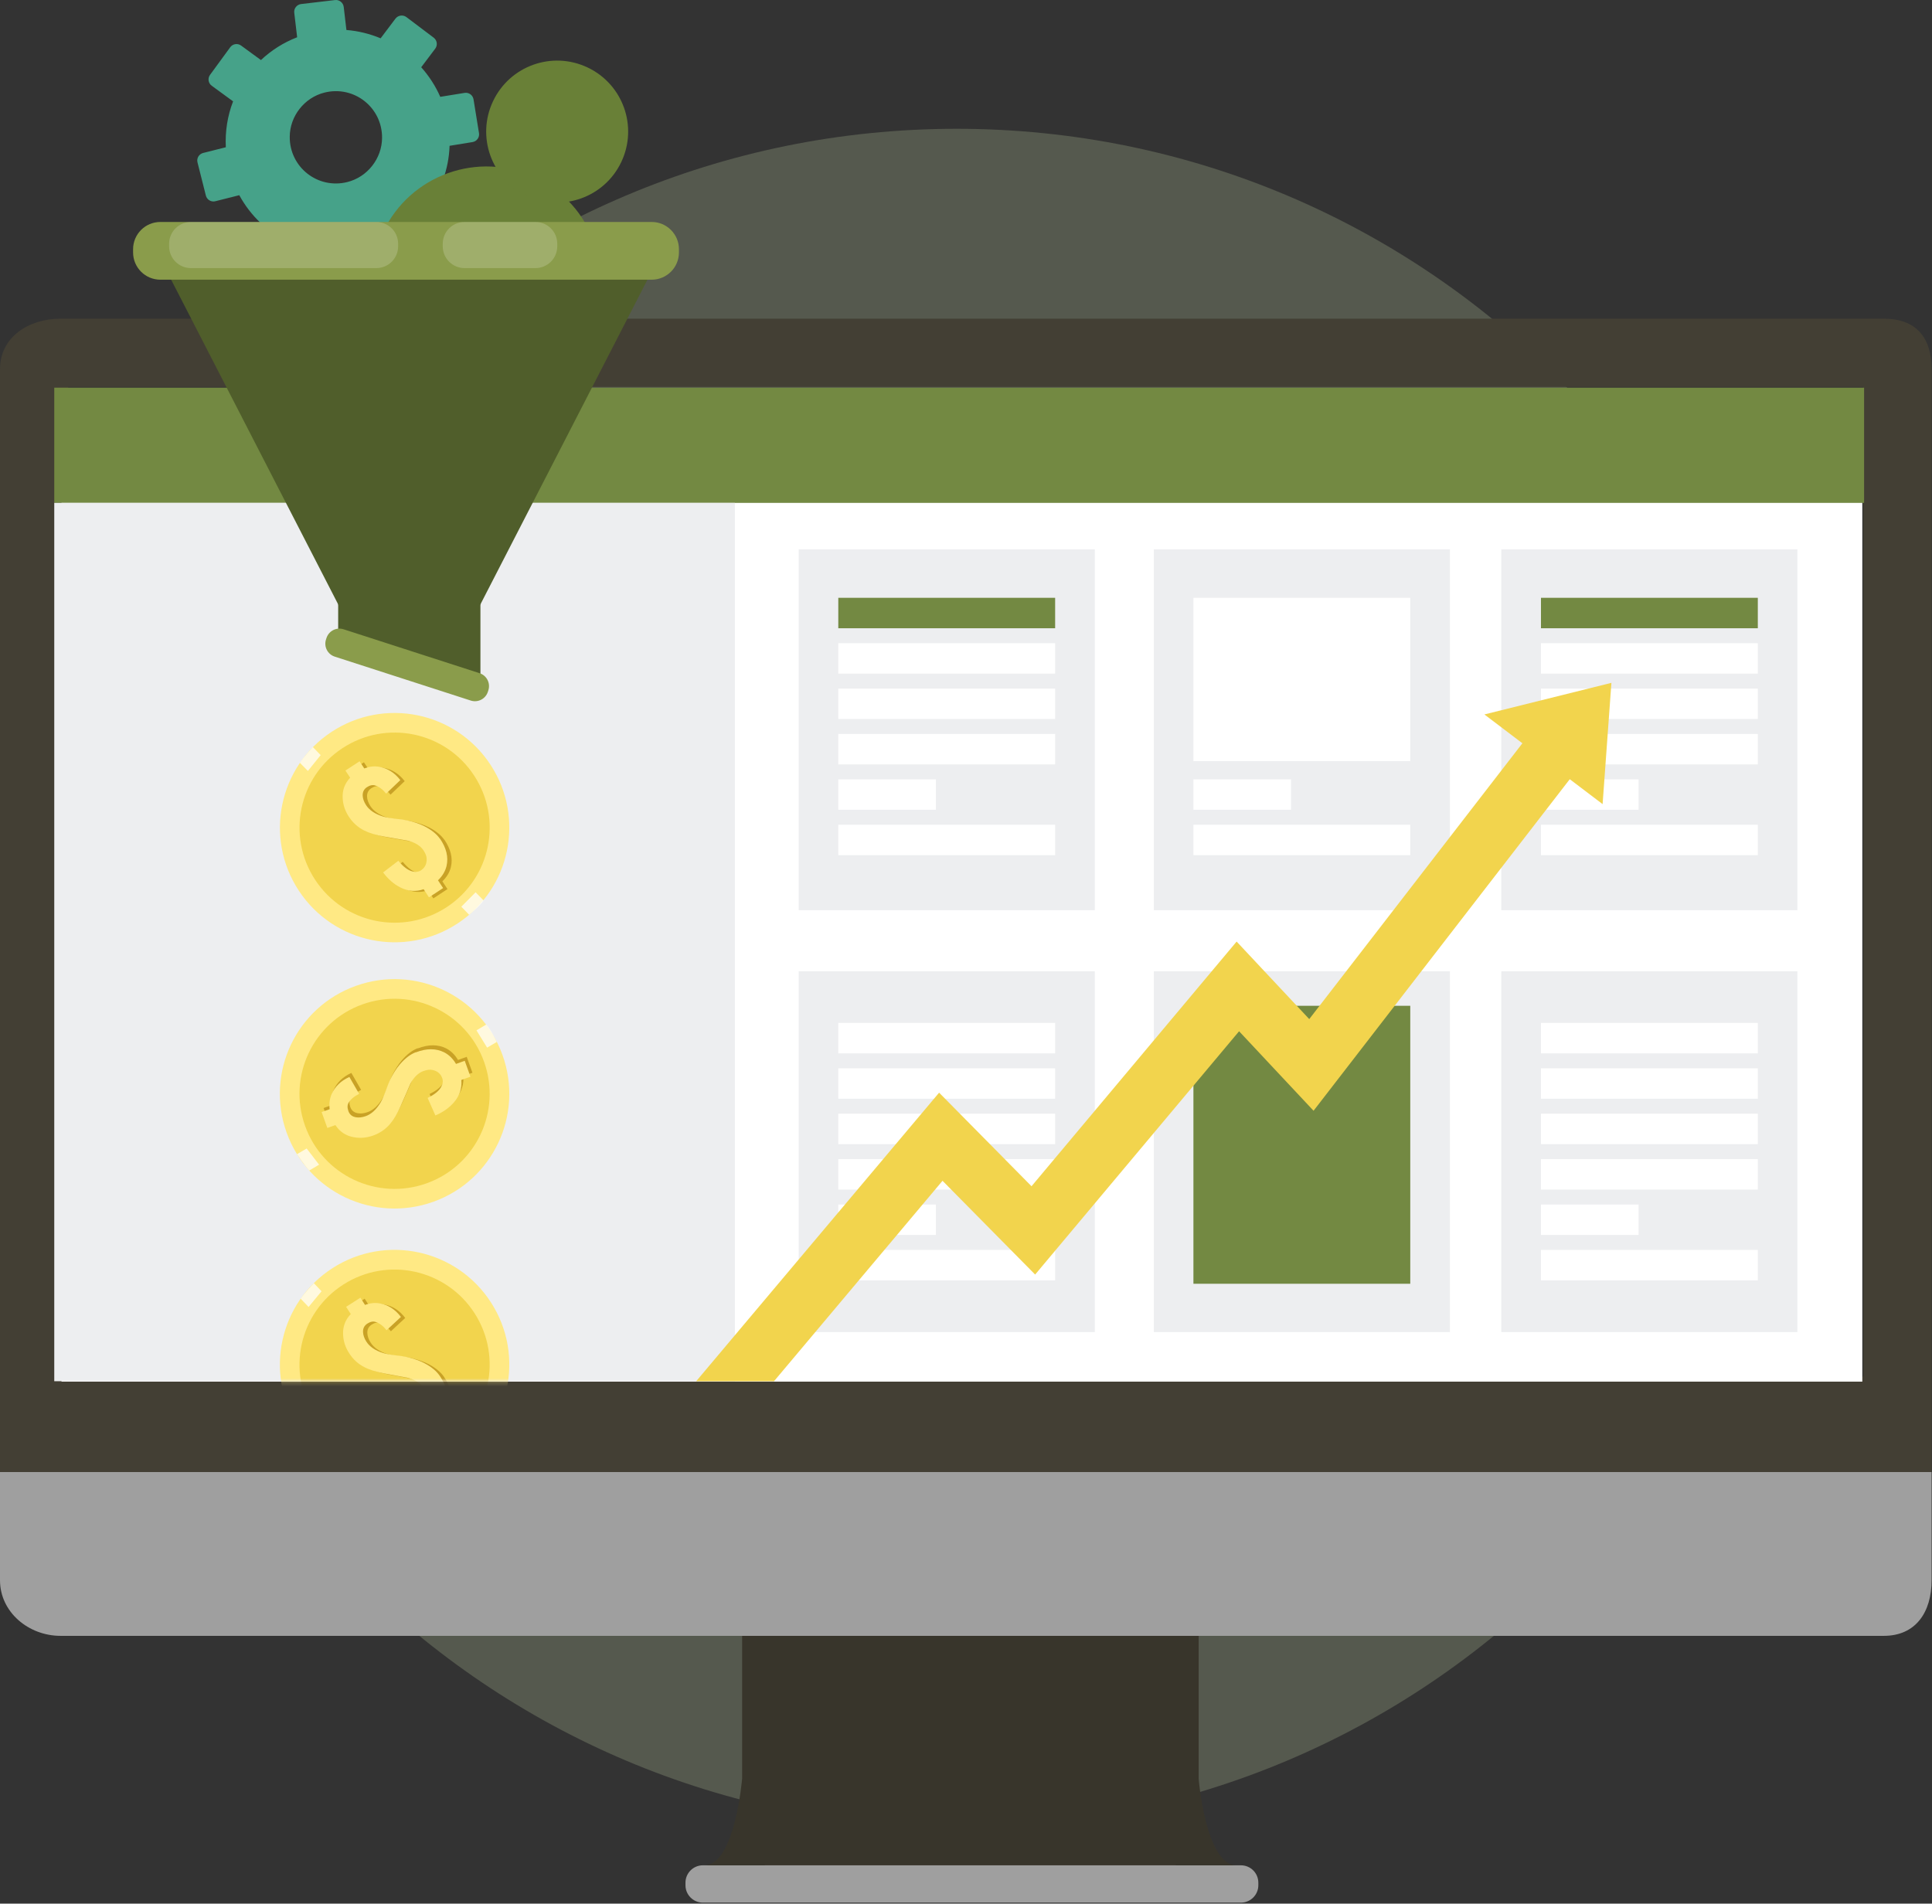
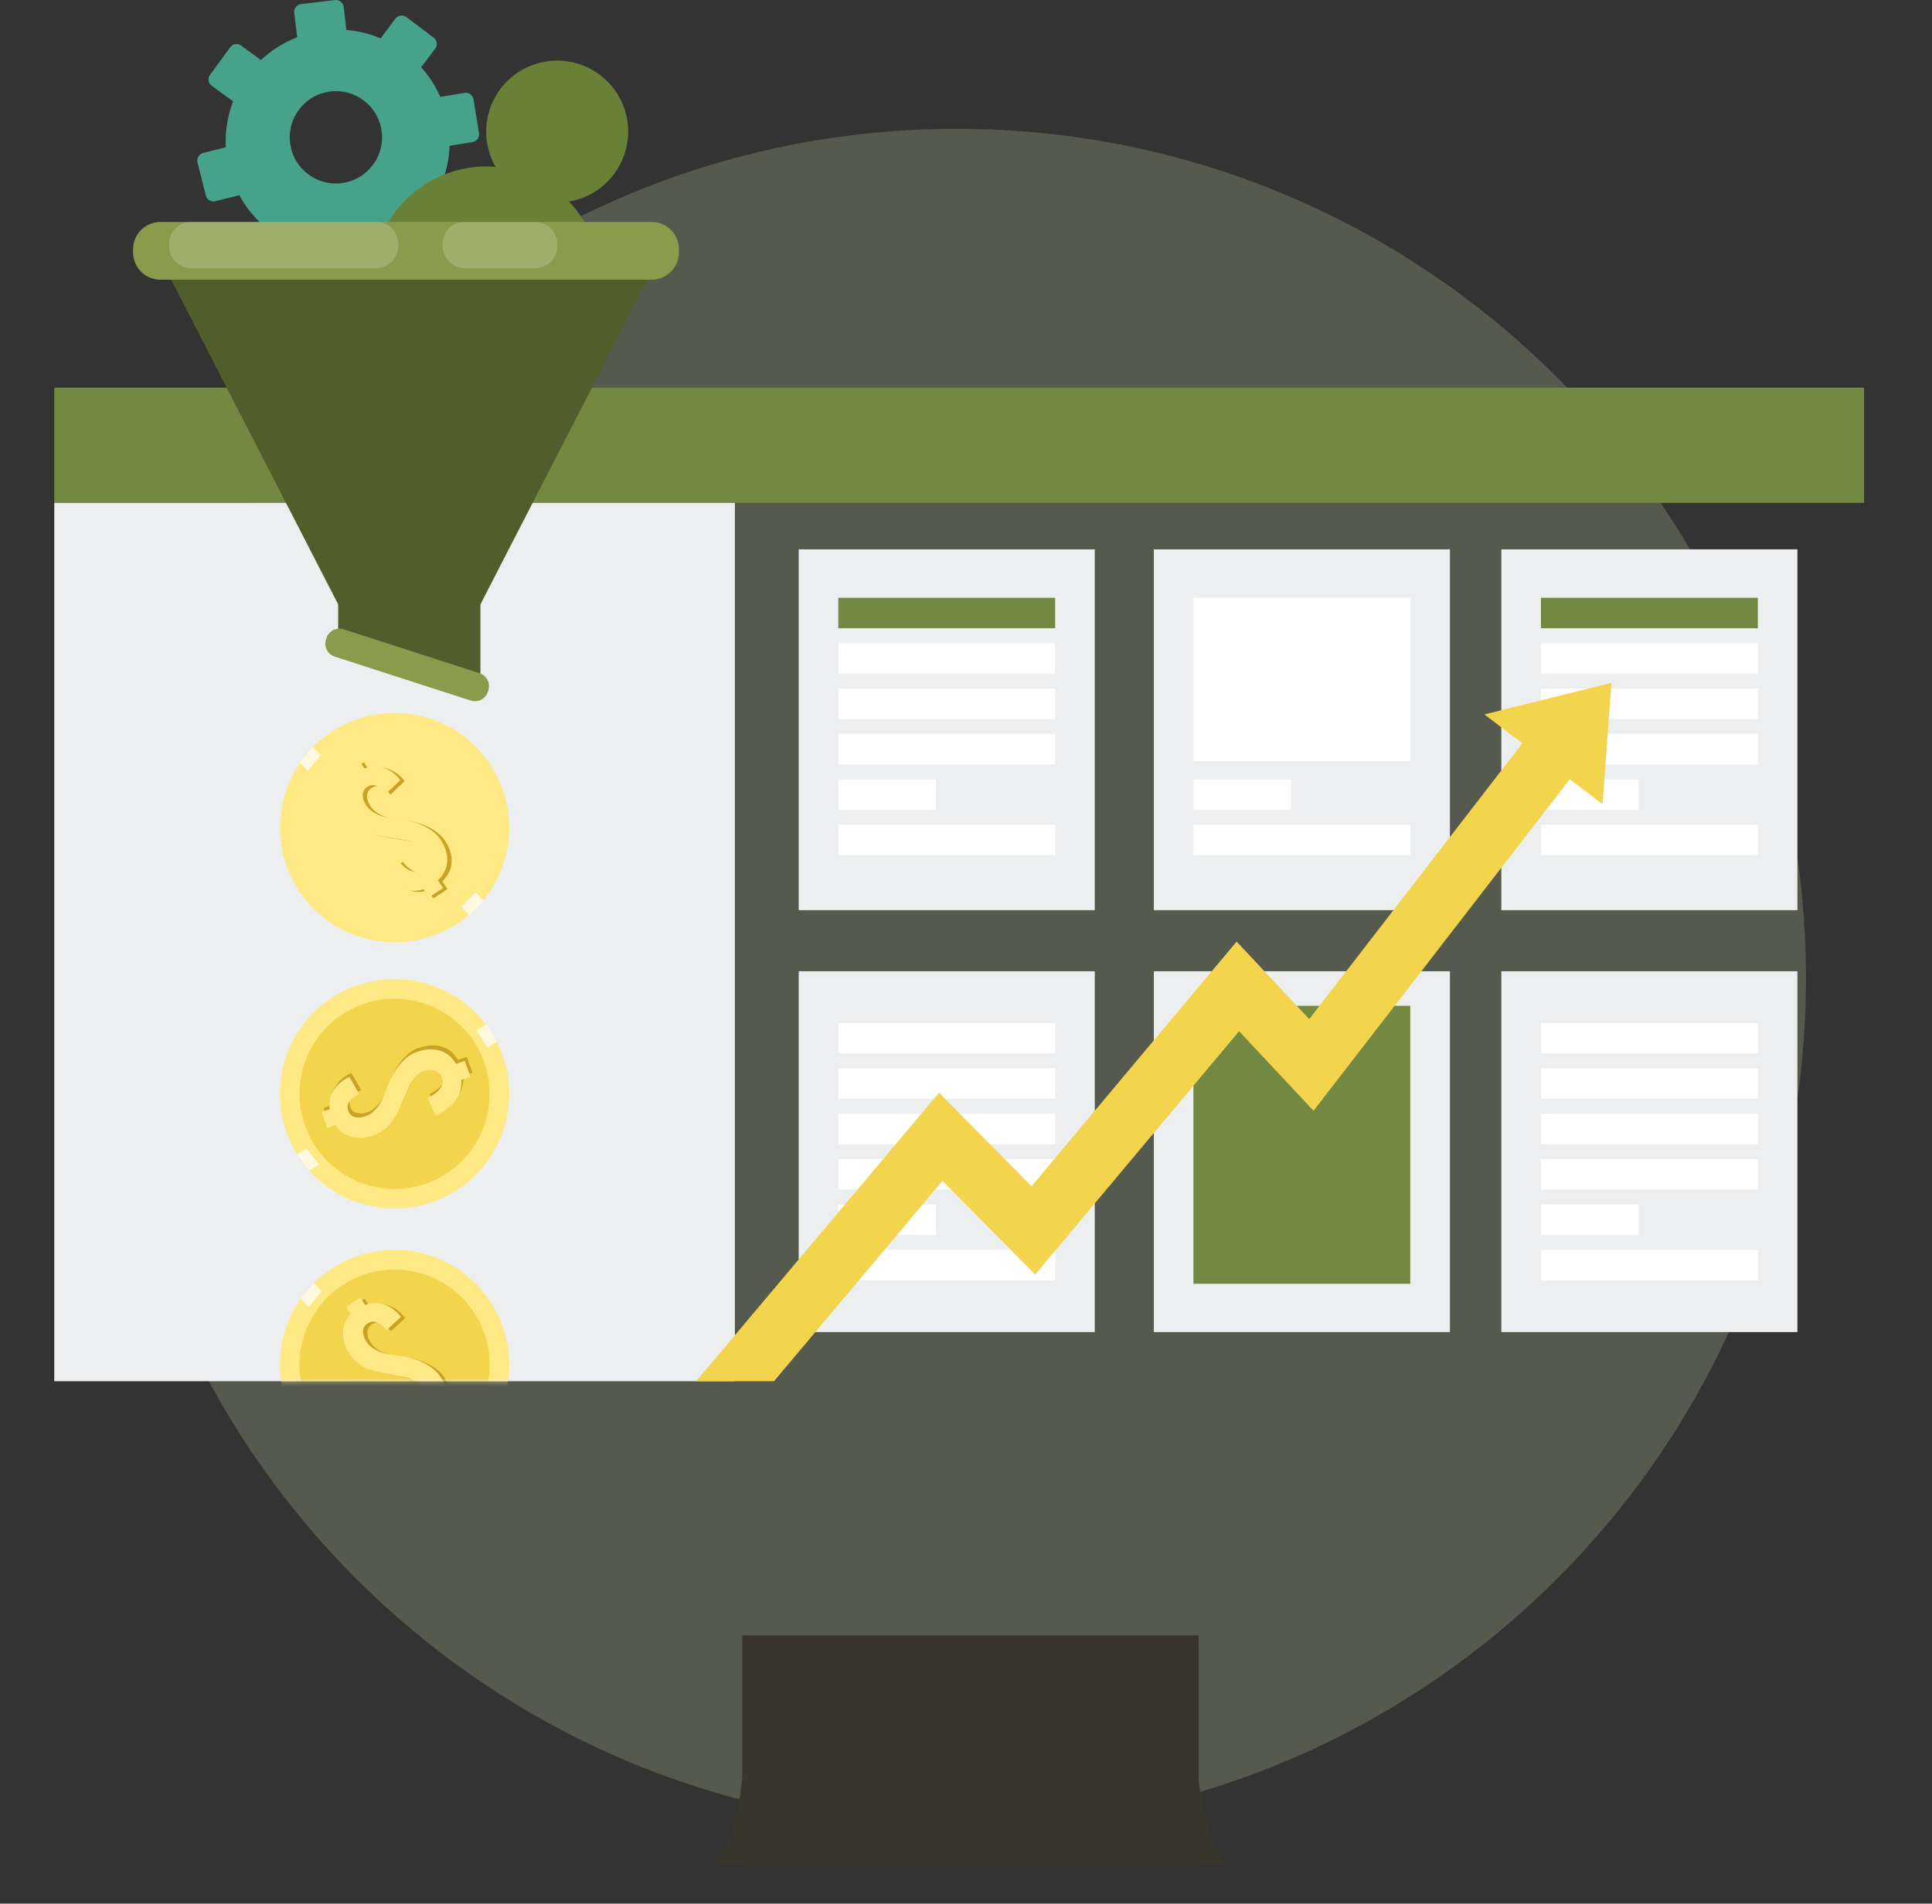
<svg xmlns="http://www.w3.org/2000/svg" width="480" height="473" viewBox="0 0 480 473" fill="none">
  <rect x="0" y="0" width="480" height="473" fill="#333333" stroke="none" />
  <g clip-path="url(#clip0_164_43)">
    <path opacity="0.38" d="M237.667 454.04C354.211 454.04 448.687 359.563 448.687 243.02C448.687 126.477 354.211 32 237.667 32C121.124 32 26.648 126.477 26.648 243.02C26.648 359.563 121.124 454.04 237.667 454.04Z" fill="#8D967A" />
    <path d="M111.673 36.233L117.399 35.3C118.461 35.123 119.181 34.131 119.004 33.069L117.647 24.687C117.47 23.625 116.478 22.905 115.415 23.082L109.383 24.061C108.191 21.346 106.585 18.879 104.649 16.707L108.132 12.091C108.781 11.229 108.604 10.013 107.754 9.364L100.978 4.252C100.116 3.603 98.9 3.78 98.251 4.63L94.567 9.518C91.9 8.408 89.043 7.688 86.068 7.452L85.395 1.714C85.265 0.652 84.297 -0.116 83.234 0.014L74.805 1.006C73.743 1.136 72.976 2.104 73.106 3.166L73.826 9.258C70.438 10.568 67.392 12.504 64.83 14.924L59.907 11.324C59.046 10.686 57.818 10.875 57.192 11.749L52.187 18.596C51.549 19.457 51.738 20.685 52.612 21.311L57.912 25.183C56.543 28.725 55.905 32.597 56.106 36.587L50.475 38.004C49.436 38.263 48.799 39.326 49.07 40.364L51.148 48.593C51.408 49.632 52.47 50.269 53.509 49.998L59.447 48.498C60.864 51.096 62.658 53.433 64.783 55.428L60.687 61.98L71.181 68.555L75.467 61.708C78.205 62.582 81.109 63.054 84.108 63.031L85.678 70.598L97.802 68.083L96.161 60.174C98.817 58.875 101.214 57.163 103.291 55.145L109.666 59.536L116.69 49.337L110.032 44.756C111.024 42.053 111.602 39.172 111.697 36.185L111.673 36.233ZM86.268 45.24C78.926 47.058 71.925 41.533 71.984 33.978C72.019 28.831 75.632 24.239 80.637 22.999C87.98 21.181 94.981 26.706 94.922 34.261C94.886 39.408 91.274 44.001 86.268 45.24Z" fill="#46A289" />
    <path d="M146.561 81.946C153.278 67.756 147.222 50.816 133.032 44.099C118.842 37.381 101.901 43.437 95.184 57.627L146.561 81.946Z" fill="#698037" />
    <path d="M154.364 40.239C150.197 49.046 139.69 52.8 130.883 48.633C122.077 44.465 118.323 33.959 122.49 25.152C126.657 16.345 137.164 12.591 145.97 16.758C154.777 20.926 158.531 31.432 154.364 40.239Z" fill="#698037" />
    <path d="M297.808 406.326H184.379V463.93H297.808V406.326Z" fill="#38352B" />
-     <path d="M468.027 79.181H15.041C7.105 79.181 0 83.794 0 91.713V365.763H479.898V91.713C479.898 83.777 475.963 79.181 468.027 79.181ZM462.94 342.023H16.957V96.139H462.94V342.023Z" fill="#433F34" />
-     <path d="M0 392.641C0 400.577 7.105 406.461 15.041 406.461H468.027C475.963 406.461 479.898 400.577 479.898 392.641V365.763H0V392.641Z" fill="#9F9F9F" />
-     <path d="M462.686 97.089H15.279V343.295H462.686V97.089Z" fill="white" />
-     <path d="M308.305 463.472H174.629C172.24 463.472 170.304 465.408 170.304 467.796V468.424C170.304 470.812 172.24 472.748 174.629 472.748H308.305C310.693 472.748 312.629 470.812 312.629 468.424V467.796C312.629 465.408 310.693 463.472 308.305 463.472Z" fill="#9F9F9F" />
    <path d="M184.379 441.92C184.379 441.92 182.615 463.473 174.951 463.473H190.043L184.379 441.92Z" fill="#38352B" />
    <path d="M297.791 441.92C297.791 441.92 299.554 463.473 307.219 463.473H292.127L297.791 441.92Z" fill="#38352B" />
    <path d="M463.127 96.326H13.481V124.95H463.127V96.326Z" fill="#738942" />
    <path d="M182.582 124.95H13.481V343.193H182.582V124.95Z" fill="#EDEEF0" />
    <path d="M271.998 136.498H198.437V226.152H271.998V136.498Z" fill="#EDEEF0" />
    <path d="M360.228 136.498H286.667V226.152H360.228V136.498Z" fill="#EDEEF0" />
    <path d="M446.559 136.498H372.997V226.152H446.559V136.498Z" fill="#EDEEF0" />
    <path d="M271.998 241.329H198.437V330.984H271.998V241.329Z" fill="#EDEEF0" />
    <path d="M360.228 241.329H286.667V330.984H360.228V241.329Z" fill="#EDEEF0" />
    <path d="M446.559 241.329H372.997V330.984H446.559V241.329Z" fill="#EDEEF0" />
    <path d="M350.376 148.538H296.502V189.117H350.376V148.538Z" fill="white" />
    <path d="M350.376 249.909H296.502V318.977H350.376V249.909Z" fill="#738942" />
    <path d="M262.146 148.538H208.272V156.101H262.146V148.538Z" fill="#738942" />
    <path d="M262.146 159.815H208.272V167.378H262.146V159.815Z" fill="white" />
    <path d="M262.146 171.092H208.272V178.655H262.146V171.092Z" fill="white" />
    <path d="M262.146 182.368H208.272V189.931H262.146V182.368Z" fill="white" />
    <path d="M232.521 193.645H208.272V201.208H232.521V193.645Z" fill="white" />
    <path d="M262.146 204.921H208.272V212.484H262.146V204.921Z" fill="white" />
-     <path d="M262.146 254.166H208.272V261.729H262.146V254.166Z" fill="white" />
+     <path d="M262.146 254.166H208.272V261.729H262.146V254.166" fill="white" />
    <path d="M262.146 265.442H208.272V273.005H262.146V265.442Z" fill="white" />
    <path d="M262.146 276.719H208.272V284.282H262.146V276.719Z" fill="white" />
    <path d="M262.146 288.012H208.272V295.575H262.146V288.012Z" fill="white" />
    <path d="M232.521 299.289H208.272V306.852H232.521V299.289Z" fill="white" />
    <path d="M262.146 310.567H208.272V318.13H262.146V310.567Z" fill="white" />
    <path d="M436.724 254.166H382.85V261.729H436.724V254.166Z" fill="white" />
    <path d="M436.724 265.442H382.85V273.005H436.724V265.442Z" fill="white" />
    <path d="M436.724 276.719H382.85V284.282H436.724V276.719Z" fill="white" />
    <path d="M436.724 288.012H382.85V295.575H436.724V288.012Z" fill="white" />
    <path d="M407.099 299.289H382.85V306.852H407.099V299.289Z" fill="white" />
    <path d="M436.724 310.567H382.85V318.13H436.724V310.567Z" fill="white" />
    <path d="M436.724 148.538H382.85V156.101H436.724V148.538Z" fill="#738942" />
    <path d="M436.724 159.815H382.85V167.378H436.724V159.815Z" fill="white" />
    <path d="M436.724 171.092H382.85V178.655H436.724V171.092Z" fill="white" />
    <path d="M436.724 182.368H382.85V189.931H436.724V182.368Z" fill="white" />
    <path d="M407.099 193.645H382.85V201.208H407.099V193.645Z" fill="white" />
    <path d="M436.724 204.921H382.85V212.484H436.724V204.921Z" fill="white" />
    <path d="M320.751 193.644H296.502V201.207H320.751V193.644Z" fill="white" />
    <path d="M350.376 204.921H296.502V212.484H350.376V204.921Z" fill="white" />
    <path d="M121.84 189.982C130.488 203.124 126.842 220.794 113.7 229.442C100.558 238.091 82.888 234.445 74.24 221.303C65.591 208.161 69.237 190.491 82.379 181.843C95.522 173.194 113.191 176.84 121.84 189.982Z" fill="#FFE984" />
-     <path d="M117.77 192.662C124.943 203.566 121.924 218.2 111.021 225.373C100.117 232.546 85.483 229.528 78.309 218.624C71.136 207.72 74.155 193.086 85.059 185.913C95.962 178.74 110.597 181.758 117.77 192.662Z" fill="#F2D44D" />
    <path d="M110.376 208.603C111.987 210.943 112.547 213.215 112.021 215.454C111.699 216.776 110.987 217.946 109.901 218.981L111.173 220.914L107.663 223.22L106.34 221.202C104.407 221.864 102.491 221.728 100.592 220.778C98.964 219.964 97.522 218.71 96.267 217.031L100.049 214.131C101.287 215.64 102.474 216.522 103.576 216.776C104.424 216.997 105.17 216.878 105.798 216.42C106.679 215.793 107.12 214.877 107.086 213.656C107.086 213.046 106.832 212.35 106.306 211.553C105.56 210.434 104.305 209.637 102.525 209.162C101.185 208.942 99.184 208.586 96.522 208.111C94.453 207.738 92.791 207.229 91.553 206.602C90.01 205.822 88.755 204.686 87.772 203.21C86.839 201.786 86.314 200.277 86.229 198.666C86.093 196.682 86.704 194.952 88.077 193.494L86.907 191.713L90.417 189.407L91.587 191.188C92.859 190.713 94.097 190.56 95.284 190.781C97.353 191.137 99.116 192.239 100.541 194.087L97.031 197.445C96.183 196.41 95.284 195.732 94.317 195.427C93.673 195.223 92.995 195.359 92.266 195.834C91.502 196.326 91.146 197.055 91.197 197.987C91.231 198.734 91.519 199.514 92.045 200.328C92.876 201.582 94.267 202.515 96.217 203.126C96.912 203.329 97.912 203.516 99.184 203.668C100.676 203.821 101.677 203.957 102.22 204.092C103.932 204.465 105.391 204.974 106.561 205.567C108.307 206.466 109.579 207.501 110.393 208.671L110.376 208.603Z" fill="#C9A226" />
    <path d="M109.291 208.348C110.902 210.688 111.462 212.96 110.936 215.199C110.614 216.522 109.901 217.692 108.816 218.726L110.088 220.659L106.578 222.965L105.255 220.947C103.322 221.609 101.406 221.473 99.507 220.523C97.879 219.71 96.437 218.455 95.182 216.776L98.964 213.876C100.202 215.385 101.389 216.267 102.491 216.521C103.339 216.742 104.085 216.623 104.712 216.165C105.594 215.538 106.035 214.622 106.001 213.401C106.001 212.791 105.747 212.096 105.221 211.299C104.475 210.179 103.22 209.382 101.44 208.908C100.1 208.687 98.099 208.331 95.437 207.856C93.368 207.483 91.706 206.974 90.468 206.347C88.925 205.567 87.67 204.431 86.687 202.955C85.754 201.531 85.228 200.022 85.144 198.411C85.008 196.427 85.618 194.697 86.992 193.239L85.822 191.458L89.332 189.152L90.502 190.933C91.774 190.458 93.012 190.305 94.199 190.526C96.268 190.882 98.031 191.984 99.456 193.832L95.945 197.19C95.097 196.156 94.199 195.477 93.232 195.172C92.588 194.969 91.909 195.104 91.18 195.579C90.417 196.071 90.061 196.8 90.112 197.733C90.146 198.479 90.434 199.259 90.96 200.073C91.791 201.328 93.181 202.26 95.132 202.871C95.827 203.074 96.827 203.261 98.099 203.413C99.591 203.566 100.592 203.702 101.134 203.837C102.847 204.21 104.305 204.719 105.476 205.313C107.222 206.211 108.494 207.246 109.308 208.416L109.291 208.348Z" fill="#FFE984" />
    <path opacity="0.74" d="M74.511 189.541L76.495 191.559L79.666 187.625L77.733 185.624C77.733 185.624 75.427 188.083 74.511 189.541Z" fill="white" />
    <path opacity="0.74" d="M120.144 223.728L118.16 221.71L114.616 225.288L116.549 227.289C116.549 227.289 119.228 225.186 120.144 223.745V223.728Z" fill="white" />
    <path d="M88.416 244.958C103.237 239.65 119.55 247.349 124.858 262.17C130.166 276.991 122.467 293.304 107.646 298.611C92.825 303.919 76.512 296.22 71.204 281.4C65.897 266.579 73.595 250.266 88.416 244.958Z" fill="#FFE984" />
    <path d="M90.061 249.554C102.338 245.145 115.871 251.538 120.263 263.815C124.672 276.092 118.279 289.624 106.001 294.016C93.724 298.425 80.192 292.032 75.8 279.755C71.391 267.478 77.784 253.946 90.061 249.554Z" fill="#F2D44D" />
    <path d="M103.814 260.492C106.459 259.474 108.799 259.474 110.851 260.492C112.055 261.119 113.038 262.086 113.785 263.374L115.955 262.594L117.38 266.545L115.107 267.359C115.294 269.394 114.7 271.226 113.327 272.854C112.157 274.244 110.597 275.346 108.663 276.177L106.73 271.819C108.494 270.971 109.63 270.022 110.139 269.004C110.546 268.224 110.614 267.478 110.308 266.766C109.901 265.748 109.121 265.121 107.917 264.85C107.324 264.714 106.595 264.799 105.696 265.121C104.424 265.579 103.356 266.613 102.474 268.224C101.931 269.479 101.134 271.344 100.032 273.82C99.184 275.736 98.302 277.229 97.387 278.28C96.267 279.603 94.86 280.552 93.198 281.146C91.604 281.722 90.01 281.858 88.416 281.57C86.449 281.231 84.923 280.23 83.821 278.551L81.82 279.264L80.395 275.312L82.396 274.6C82.227 273.244 82.396 272.023 82.854 270.92C83.685 268.987 85.177 267.546 87.297 266.596L89.722 270.802C88.518 271.378 87.653 272.107 87.11 272.955C86.754 273.532 86.737 274.227 87.026 275.058C87.331 275.923 87.941 276.432 88.857 276.601C89.603 276.737 90.417 276.652 91.333 276.33C92.757 275.821 93.978 274.685 95.03 272.938C95.403 272.311 95.81 271.378 96.251 270.191C96.759 268.784 97.132 267.834 97.37 267.325C98.15 265.748 98.964 264.46 99.829 263.459C101.117 261.967 102.423 260.966 103.746 260.458L103.814 260.492Z" fill="#C9A226" />
    <path d="M103.322 261.475C105.967 260.457 108.307 260.457 110.359 261.475C111.563 262.102 112.547 263.069 113.293 264.357L115.463 263.577L116.888 267.528L114.616 268.342C114.802 270.377 114.209 272.209 112.835 273.837C111.665 275.227 110.105 276.329 108.172 277.16L106.239 272.802C108.002 271.954 109.138 271.005 109.647 269.987C110.054 269.207 110.122 268.461 109.817 267.749C109.41 266.731 108.63 266.104 107.426 265.85C106.832 265.714 106.103 265.799 105.204 266.121C103.932 266.579 102.864 267.613 101.982 269.224C101.44 270.479 100.643 272.344 99.54 274.82C98.692 276.736 97.811 278.229 96.895 279.28C95.776 280.603 94.368 281.552 92.707 282.146C91.112 282.722 89.519 282.858 87.924 282.57C85.957 282.231 84.431 281.23 83.329 279.551L81.328 280.263L79.904 276.312L81.905 275.6C81.735 274.243 81.905 273.023 82.362 271.92C83.193 269.987 84.686 268.546 86.805 267.596L89.23 271.802C88.026 272.378 87.161 273.107 86.636 273.955C86.28 274.532 86.263 275.227 86.551 276.058C86.856 276.923 87.467 277.432 88.382 277.601C89.129 277.737 89.942 277.652 90.858 277.33C92.283 276.821 93.504 275.685 94.555 273.938C94.928 273.311 95.335 272.378 95.776 271.191C96.268 269.784 96.658 268.834 96.895 268.325C97.675 266.748 98.489 265.46 99.354 264.459C100.643 262.967 101.948 261.966 103.271 261.458L103.322 261.475Z" fill="#FFE984" />
    <path opacity="0.74" d="M76.834 290.844L79.276 289.386L76.19 285.367L73.799 286.774C73.799 286.774 75.647 289.589 76.834 290.827V290.844Z" fill="white" />
    <path opacity="0.74" d="M120.822 254.556L118.38 256.014L121.026 260.305L123.417 258.897C123.417 258.897 121.992 255.811 120.822 254.573V254.556Z" fill="white" />
    <path d="M103.755 63.912H41.6C40.715 63.912 40.137 64.856 40.538 65.647L83.887 149.913C83.969 150.078 84.017 150.267 84.017 150.456V162.273C84.017 162.792 84.359 163.253 84.855 163.406L117.827 173.523C118.594 173.759 119.361 173.181 119.361 172.39V150.456C119.361 150.267 119.409 150.078 119.491 149.913L162.84 65.647C163.253 64.856 162.675 63.912 161.777 63.912H103.731H103.755Z" fill="#505E2B" />
    <path d="M161.907 55.153H39.841C36.099 55.153 33.065 58.187 33.065 61.929V62.72C33.065 66.463 36.099 69.496 39.841 69.496H161.907C165.65 69.496 168.683 66.463 168.683 62.72V61.929C168.683 58.187 165.65 55.153 161.907 55.153Z" fill="#8A9C4B" />
    <path opacity="0.18" d="M93.496 55.153H47.432C44.44 55.153 42.014 57.579 42.014 60.572V61.197C42.014 64.19 44.44 66.616 47.432 66.616H93.496C96.489 66.616 98.915 64.19 98.915 61.197V60.572C98.915 57.579 96.489 55.153 93.496 55.153Z" fill="white" />
    <path opacity="0.18" d="M133.032 55.153H115.418C112.426 55.153 110 57.579 110 60.572V61.197C110 64.19 112.426 66.616 115.418 66.616H133.032C136.024 66.616 138.45 64.19 138.45 61.197V60.572C138.45 57.579 136.024 55.153 133.032 55.153Z" fill="white" />
    <path d="M85.362 156.357L119.153 167.271C120.928 167.845 121.902 169.747 121.329 171.522L121.209 171.893C120.636 173.668 118.733 174.641 116.958 174.068L83.167 163.153C81.392 162.58 80.419 160.678 80.992 158.903L81.112 158.532C81.685 156.757 83.587 155.784 85.362 156.357Z" fill="#8A9C4B" />
    <mask id="mask0_164_43" style="mask-type:luminance" maskUnits="userSpaceOnUse" x="50" y="303" width="86" height="41">
      <path d="M54.094 343.175H135.847L131.997 310.566L90.943 303.071L50.635 315.433L54.094 343.175Z" fill="white" />
    </mask>
    <g mask="url(#mask0_164_43)">
      <path d="M122.009 323.658C130.522 336.902 126.673 354.521 113.429 363.033C100.185 371.546 82.566 367.696 74.053 354.453C65.558 341.209 69.39 323.59 82.634 315.077C95.878 306.565 113.497 310.414 122.009 323.658Z" fill="#FFE984" />
      <path d="M117.906 326.303C124.96 337.274 121.772 351.892 110.8 358.946C99.829 366 85.212 362.812 78.157 351.841C71.103 340.869 74.291 326.252 85.262 319.198C96.234 312.143 110.851 315.331 117.906 326.303Z" fill="#F2D44D" />
      <path d="M110.342 342.158C111.936 344.515 112.462 346.788 111.903 349.026C111.563 350.349 110.851 351.519 109.749 352.536L111.004 354.486L107.46 356.759L106.154 354.724C104.221 355.368 102.305 355.199 100.405 354.232C98.794 353.401 97.353 352.129 96.115 350.434L99.93 347.568C101.151 349.094 102.322 349.993 103.441 350.247C104.289 350.468 105.035 350.366 105.662 349.908C106.561 349.297 107.002 348.382 106.985 347.161C106.985 346.55 106.731 345.855 106.222 345.058C105.493 343.922 104.238 343.108 102.474 342.616C101.135 342.379 99.133 342.006 96.488 341.497C94.419 341.09 92.775 340.581 91.537 339.92C89.993 339.123 88.756 337.97 87.806 336.478C86.89 335.053 86.382 333.527 86.314 331.916C86.195 329.932 86.839 328.202 88.213 326.761L87.06 324.963L90.604 322.691L91.757 324.489C93.046 324.014 94.267 323.895 95.454 324.116C97.523 324.489 99.269 325.608 100.677 327.473L97.116 330.78C96.285 329.729 95.386 329.05 94.419 328.728C93.775 328.508 93.097 328.643 92.351 329.118C91.588 329.61 91.214 330.322 91.265 331.255C91.299 332.001 91.57 332.798 92.079 333.595C92.893 334.867 94.267 335.816 96.217 336.427C96.912 336.647 97.896 336.834 99.168 336.986C100.643 337.156 101.66 337.309 102.203 337.444C103.916 337.851 105.357 338.36 106.527 338.97C108.257 339.903 109.529 340.937 110.326 342.124L110.342 342.158Z" fill="#C9A226" />
      <path d="M109.274 341.887C110.868 344.244 111.394 346.516 110.834 348.754C110.495 350.077 109.783 351.247 108.681 352.265L109.935 354.215L106.391 356.487L105.086 354.452C103.152 355.096 101.236 354.927 99.337 353.96C97.726 353.129 96.285 351.858 95.047 350.162L98.862 347.296C100.083 348.822 101.253 349.721 102.372 349.975C103.22 350.196 103.966 350.094 104.594 349.636C105.493 349.026 105.933 348.11 105.917 346.889C105.917 346.279 105.662 345.583 105.153 344.786C104.424 343.65 103.169 342.836 101.406 342.361C100.066 342.124 98.065 341.751 95.42 341.242C93.351 340.835 91.706 340.326 90.468 339.665C88.925 338.868 87.687 337.715 86.738 336.223C85.822 334.798 85.313 333.272 85.245 331.661C85.127 329.677 85.771 327.947 87.144 326.506L85.991 324.709L89.536 322.436L90.689 324.234C91.977 323.759 93.198 323.64 94.385 323.861C96.454 324.234 98.201 325.353 99.608 327.218L96.047 330.525C95.216 329.474 94.318 328.795 93.351 328.473C92.707 328.253 92.028 328.388 91.282 328.863C90.519 329.355 90.146 330.067 90.197 331C90.231 331.746 90.502 332.543 91.011 333.34C91.825 334.612 93.198 335.561 95.148 336.172C95.844 336.392 96.827 336.579 98.099 336.731C99.574 336.901 100.592 337.054 101.134 337.189C102.847 337.596 104.289 338.105 105.459 338.715C107.205 339.648 108.46 340.683 109.257 341.87L109.274 341.887Z" fill="#FFE984" />
      <path opacity="0.74" d="M74.698 322.691L76.665 324.743L79.887 320.843L77.971 318.825C77.971 318.825 75.647 321.267 74.698 322.691Z" fill="white" />
    </g>
    <path d="M192.298 343.193H172.967L233.319 271.497L256.279 294.746L307.236 233.953L325.279 253.217L378.763 183.996L390.447 193.034L326.348 275.991L307.847 256.235L257.178 316.689L234.166 293.389L192.298 343.193Z" fill="#F2D44D" />
    <path d="M368.792 177.518L398.162 199.8L400.35 169.667L368.792 177.518Z" fill="#F2D44D" />
  </g>
  <defs>
    <clipPath id="clip0_164_43">
      <rect width="479.898" height="472.748" fill="white" />
    </clipPath>
  </defs>
</svg>